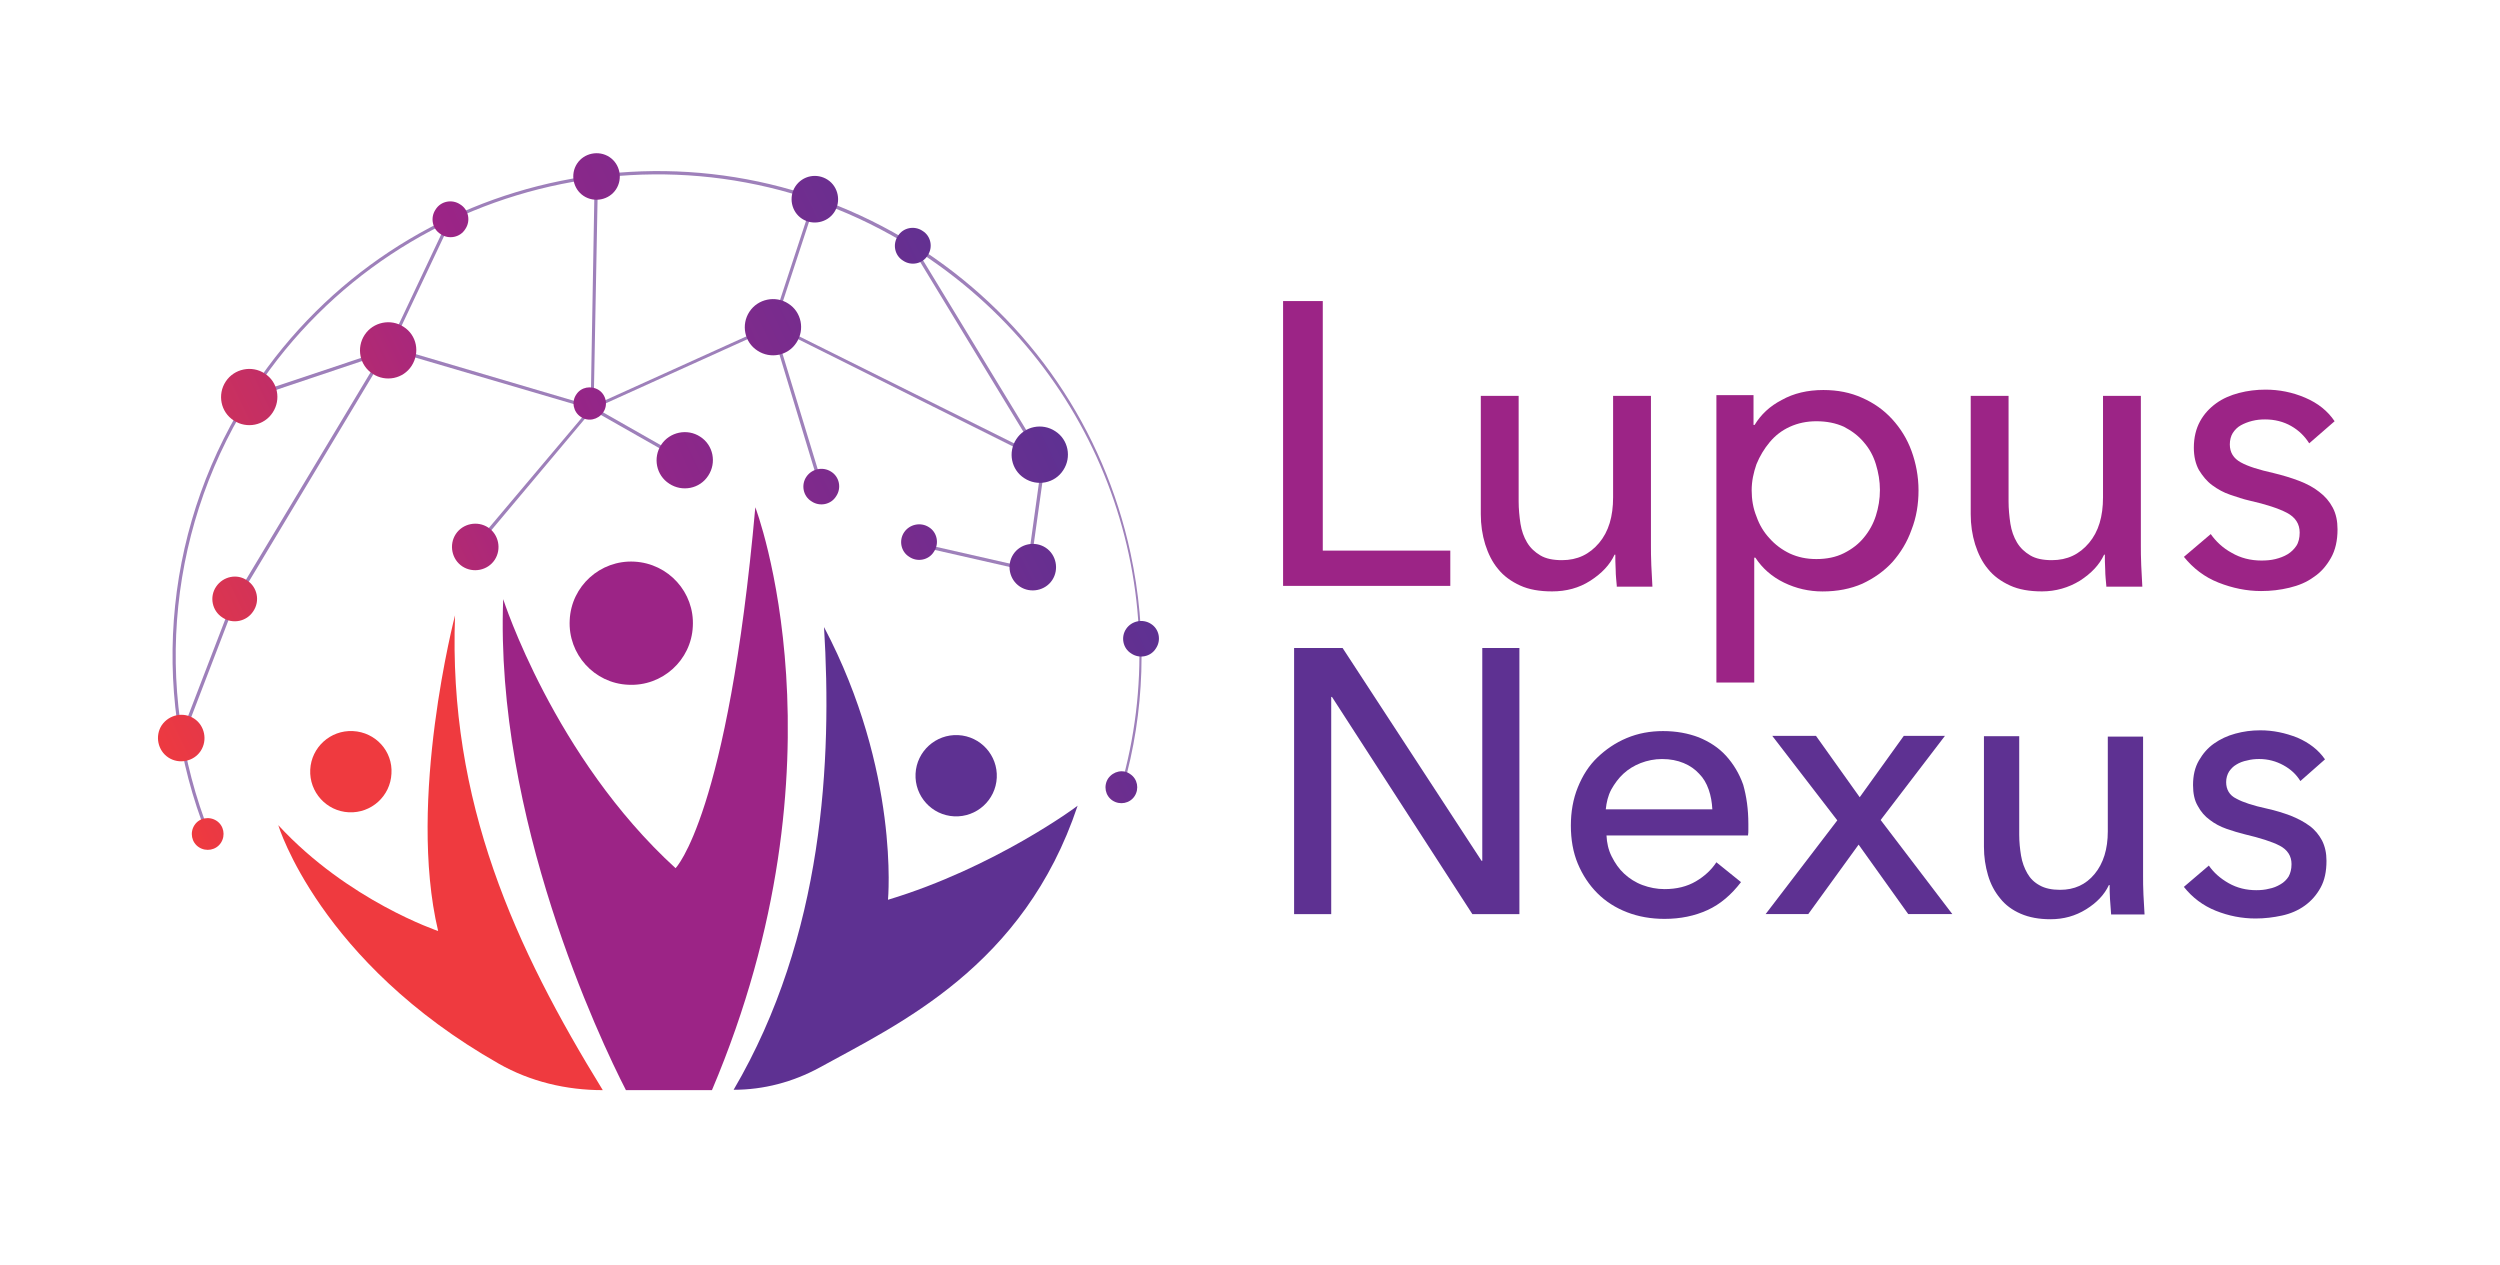
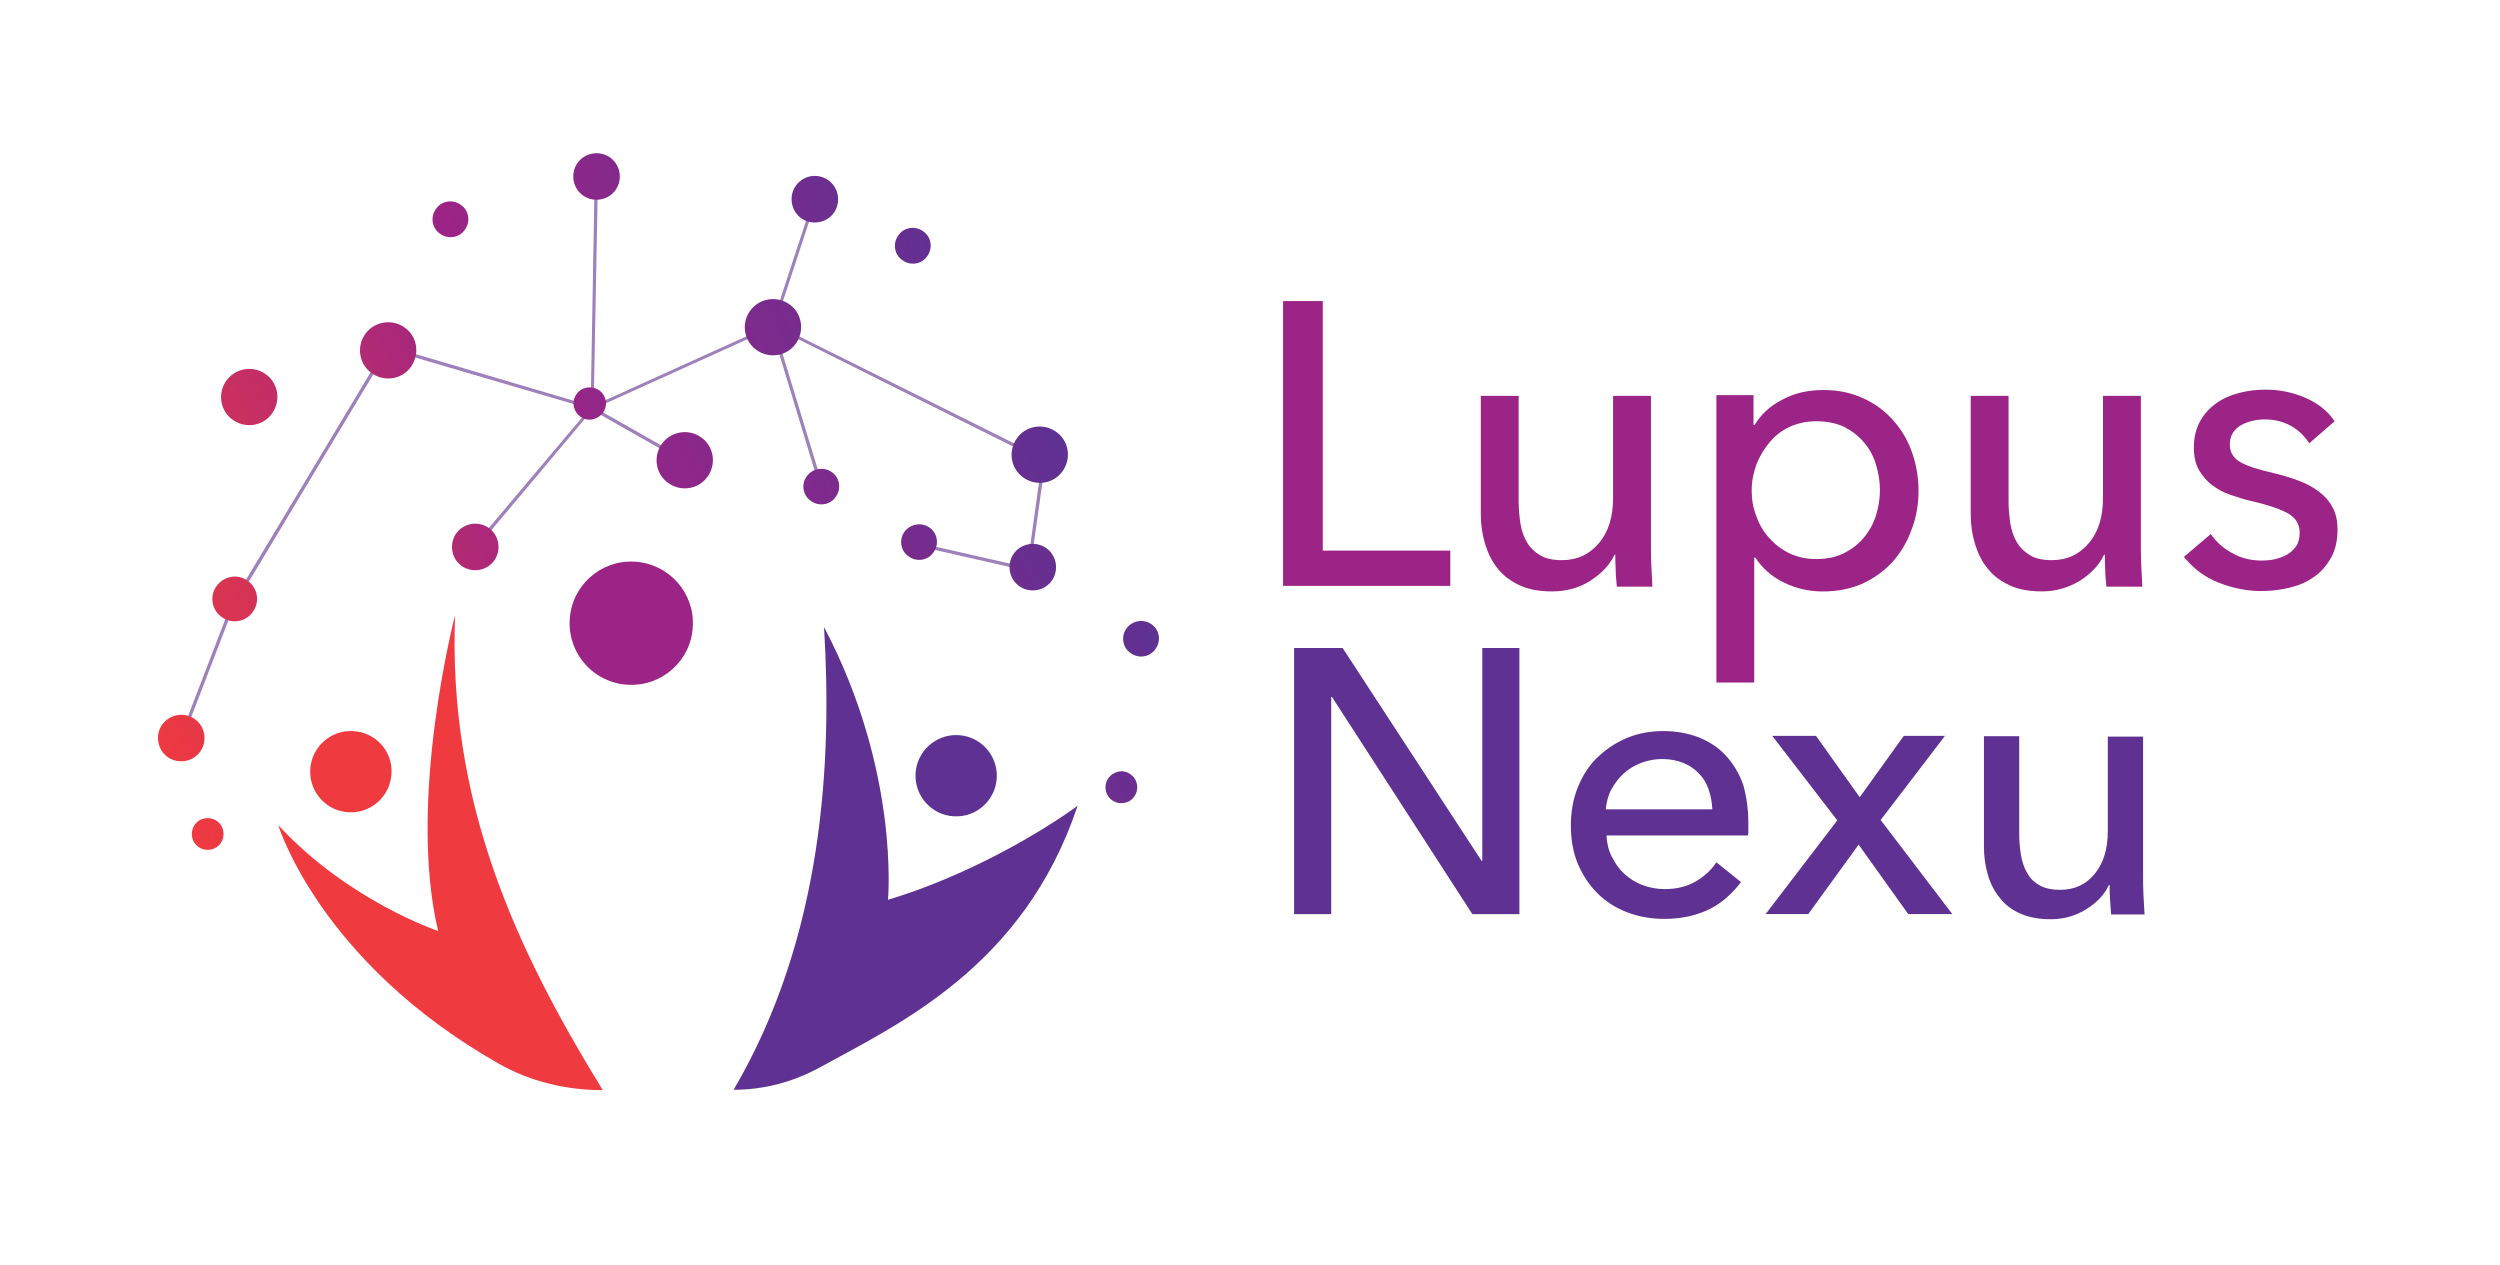
<svg xmlns="http://www.w3.org/2000/svg" id="Layer_1" viewBox="0 0 172 87">
  <defs>
    <style>
      .cls-1 {
        fill: #5e3192;
      }

      .cls-2 {
        fill: #ef3a3f;
      }

      .cls-3 {
        fill: #9e80ba;
      }

      .cls-4 {
        fill: #9c2486;
      }

      .cls-5 {
        fill: url(#linear-gradient);
      }
    </style>
    <linearGradient id="linear-gradient" x1="268.106" y1="2004.669" x2="334.087" y2="2004.669" gradientTransform="translate(643.786 1976.346) rotate(-25.822) scale(1 -1)" gradientUnits="userSpaceOnUse">
      <stop offset="0" stop-color="#ef3a3f" />
      <stop offset=".512" stop-color="#9c2486" />
      <stop offset="1" stop-color="#5e3192" />
    </linearGradient>
  </defs>
  <g>
    <path class="cls-4" d="M91.032,37.882h8.749v2.427h-11.505v-19.596h2.731v17.169h.025Z" />
    <path class="cls-4" d="M111.235,40.31c-.025-.329-.076-.708-.076-1.113-.025-.405-.025-.759-.025-1.037h-.051c-.329.708-.885,1.29-1.669,1.795s-1.669.733-2.63.733c-.86,0-1.593-.126-2.2-.405-.607-.278-1.138-.657-1.517-1.138-.405-.48-.683-1.062-.885-1.694-.202-.657-.303-1.34-.303-2.073v-8.142h2.604v7.257c0,.531.051,1.037.126,1.542.076.48.228.91.455,1.29.228.379.531.657.91.885s.885.329,1.492.329c1.062,0,1.896-.405,2.554-1.188s.961-1.821.961-3.135v-6.979h2.604v10.291c0,.354,0,.809.025,1.365.025.556.051,1.037.076,1.467h-2.453v-.051Z" />
    <path class="cls-4" d="M120.692,46.96h-2.604v-19.773h2.554v2.048h.076c.43-.708,1.037-1.29,1.871-1.719.809-.455,1.77-.683,2.857-.683.986,0,1.871.177,2.655.531.809.354,1.492.834,2.073,1.467s1.037,1.365,1.34,2.2c.303.834.48,1.745.48,2.706s-.152,1.871-.48,2.706c-.303.86-.759,1.593-1.315,2.225-.582.632-1.264,1.113-2.073,1.492-.809.354-1.719.531-2.731.531-.936,0-1.821-.202-2.655-.607s-1.492-.986-1.972-1.719h-.076v8.597ZM129.339,33.71c0-.607-.101-1.188-.278-1.77-.177-.582-.455-1.087-.834-1.517-.379-.455-.834-.784-1.365-1.062-.556-.253-1.188-.379-1.896-.379-.657,0-1.264.126-1.821.379s-1.011.607-1.391,1.062-.683.961-.91,1.517c-.202.582-.329,1.163-.329,1.795s.101,1.239.329,1.795c.202.582.506,1.087.91,1.517.379.43.86.784,1.391,1.037.556.253,1.138.379,1.821.379.708,0,1.34-.126,1.896-.405s1.011-.632,1.365-1.062c.379-.455.657-.961.834-1.517.177-.556.278-1.138.278-1.77Z" />
    <path class="cls-4" d="M144.915,40.31c-.025-.329-.076-.708-.076-1.113-.025-.405-.025-.759-.025-1.037h-.051c-.329.708-.885,1.29-1.669,1.795-.784.48-1.669.733-2.604.733-.86,0-1.593-.126-2.2-.405-.607-.278-1.138-.657-1.517-1.138-.405-.48-.683-1.062-.885-1.694-.202-.657-.303-1.34-.303-2.073v-8.142h2.604v7.257c0,.531.051,1.037.126,1.542.076.48.228.91.455,1.29.228.379.531.657.91.885s.885.329,1.492.329c1.062,0,1.896-.405,2.554-1.188s.961-1.821.961-3.135v-6.979h2.604v10.291c0,.354,0,.809.025,1.365s.051,1.037.076,1.467h-2.478v-.051Z" />
    <path class="cls-4" d="M158.873,30.499c-.303-.48-.708-.885-1.239-1.188-.531-.303-1.138-.455-1.795-.455-.303,0-.582.025-.885.101-.303.076-.556.177-.784.303-.228.126-.405.303-.556.531-.126.202-.202.48-.202.784,0,.556.253.961.759,1.239.506.278,1.239.506,2.25.733.632.152,1.214.329,1.745.531s1.011.455,1.391.759c.405.303.708.657.936,1.087.228.43.329.936.329,1.492,0,.784-.152,1.441-.455,1.972-.303.531-.683.986-1.188,1.315-.48.354-1.037.582-1.669.733-.632.152-1.264.228-1.947.228-.986,0-1.972-.202-2.933-.582-.961-.379-1.745-.986-2.377-1.77l1.846-1.568c.354.506.834.961,1.441,1.29.607.354,1.29.531,2.048.531.329,0,.657-.025.961-.101.303-.076.582-.177.834-.329s.455-.354.607-.582.228-.556.228-.91c0-.607-.303-1.062-.885-1.365s-1.441-.582-2.554-.834c-.455-.101-.885-.253-1.34-.405s-.86-.379-1.239-.657-.657-.632-.91-1.037c-.228-.405-.354-.936-.354-1.542,0-.708.152-1.315.43-1.821.278-.506.657-.91,1.113-1.239s.986-.556,1.568-.708c.582-.152,1.188-.228,1.821-.228.936,0,1.846.177,2.731.556s1.542.91,2.023,1.618l-1.745,1.517Z" />
  </g>
  <g>
    <path class="cls-1" d="M101.93,59.224h.051v-14.64h2.554v18.307h-3.237l-9.659-14.944h-.051v14.944h-2.554v-18.307h3.338l9.558,14.64Z" />
    <path class="cls-1" d="M120.287,56.67v.405c0,.126,0,.278-.025.405h-9.735c.025.506.126.986.354,1.441s.506.86.86,1.188.784.607,1.264.784.986.278,1.517.278c.834,0,1.542-.177,2.149-.531s1.087-.809,1.416-1.315l1.694,1.365c-.657.86-1.416,1.517-2.301,1.922-.885.405-1.871.607-2.958.607-.936,0-1.795-.152-2.579-.455s-1.467-.733-2.048-1.315c-.556-.556-1.011-1.239-1.34-2.023s-.48-1.669-.48-2.63c0-.936.152-1.821.48-2.63.329-.809.759-1.492,1.34-2.048.582-.556,1.239-1.011,2.023-1.34.784-.329,1.618-.48,2.503-.48.91,0,1.719.152,2.453.43.733.303,1.365.708,1.871,1.264s.91,1.214,1.188,1.998c.228.809.354,1.694.354,2.68ZM117.809,55.684c-.025-.48-.101-.936-.253-1.365s-.354-.784-.657-1.087c-.278-.303-.632-.556-1.062-.733-.43-.177-.91-.278-1.492-.278-.506,0-1.011.101-1.467.278s-.86.43-1.188.733c-.329.303-.607.683-.834,1.087-.228.43-.329.885-.379,1.365h7.333Z" />
    <path class="cls-1" d="M126.406,56.442l-4.476-5.816h3.009l3.009,4.223,3.034-4.223h2.832l-4.425,5.79,4.931,6.473h-3.034l-3.414-4.779-3.464,4.779h-2.933l4.931-6.448Z" />
    <path class="cls-1" d="M145.244,62.89c-.025-.303-.051-.657-.076-1.037s-.025-.708-.025-.961h-.051c-.303.657-.834,1.214-1.568,1.669-.733.455-1.542.683-2.453.683-.784,0-1.467-.126-2.048-.379-.582-.253-1.062-.607-1.416-1.062-.379-.455-.657-.986-.834-1.593s-.278-1.239-.278-1.947v-7.611h2.427v6.777c0,.506.051.986.126,1.441.076.455.228.86.43,1.214s.48.632.86.834c.354.202.834.303,1.391.303.986,0,1.77-.354,2.377-1.087.607-.733.91-1.719.91-2.933v-6.524h2.427v9.609c0,.329,0,.759.025,1.264s.051.986.076,1.365h-2.301v-.025Z" />
-     <path class="cls-1" d="M158.266,53.737c-.278-.455-.657-.809-1.163-1.087s-1.062-.43-1.669-.43c-.278,0-.556.025-.834.101-.278.051-.531.152-.733.278-.228.126-.379.303-.506.48-.126.202-.202.455-.202.733,0,.506.228.91.708,1.138.455.253,1.163.48,2.099.683.582.126,1.138.303,1.618.48.506.202.936.43,1.315.708.379.278.657.632.86,1.011.202.405.303.86.303,1.391,0,.733-.126,1.34-.405,1.846-.278.506-.632.91-1.087,1.239s-.986.556-1.568.683-1.188.202-1.821.202c-.936,0-1.846-.177-2.731-.531s-1.618-.91-2.2-1.644l1.719-1.467c.329.48.784.885,1.365,1.214s1.214.48,1.896.48c.303,0,.607-.025.885-.101.278-.051.531-.152.784-.303.228-.126.43-.329.556-.531.126-.228.202-.506.202-.86,0-.556-.278-.986-.809-1.264s-1.34-.531-2.402-.784c-.405-.101-.834-.228-1.264-.379s-.809-.354-1.138-.607c-.354-.253-.632-.582-.834-.961-.228-.379-.329-.86-.329-1.441,0-.657.126-1.214.405-1.694s.607-.86,1.037-1.163c.43-.303.91-.531,1.467-.683.556-.152,1.113-.228,1.719-.228.885,0,1.719.177,2.554.506.809.354,1.441.834,1.896,1.492l-1.694,1.492Z" />
  </g>
  <g>
    <g>
-       <path class="cls-3" d="M77.099,54.166c3.919-13.553-1.188-28.446-13.604-36.664-15.222-10.089-35.805-5.917-45.894,9.305-5.993,9.052-7.181,20.456-3.161,30.57l-.202.076c-4.046-10.165-2.857-21.67,3.186-30.773,10.165-15.323,30.874-19.521,46.197-9.381,7.282,4.83,12.314,12.213,14.16,20.76,1.163,5.411.986,10.923-.506,16.107" />
      <polyline class="cls-3" points="16.338 41.321 26.705 24.051 40.738 28.173 53.255 22.509 71.688 31.713 70.651 39.197 70.879 39.172 71.941 31.586 53.305 22.306 53.255 22.281 40.738 27.945 26.68 23.798 26.604 23.773 16.06 41.321" />
    </g>
    <polygon class="cls-3" points="40.84 28.097 32.773 37.705 32.596 37.554 40.637 28.021 40.915 12.142 41.143 12.142 40.84 28.097" />
-     <polygon class="cls-3" points="26.781 24.203 26.73 24.228 17.172 27.439 17.096 27.212 26.629 24.026 30.877 15.024 31.079 15.125 26.781 24.203" />
    <rect class="cls-3" x="9.187" y="45.879" width="10.266" height=".228" transform="translate(-33.749 42.863) rotate(-68.981)" />
    <rect class="cls-3" x="66.845" y="34.414" width=".228" height="7.813" transform="translate(14.741 95.112) rotate(-77.185)" />
-     <rect class="cls-3" x="67.023" y="15.695" width=".228" height="16.814" transform="translate(-2.75 38.388) rotate(-31.301)" />
    <polygon class="cls-3" points="56.618 33.457 56.39 33.508 53.053 22.509 55.96 13.659 56.163 13.735 53.28 22.509 56.618 33.457" />
    <rect class="cls-3" x="43.798" y="26.212" width=".228" height="7.333" transform="translate(-3.765 53.286) rotate(-60.382)" />
  </g>
  <path class="cls-5" d="M41.194,26.833c.506.329.657,1.037.303,1.542s-1.037.657-1.542.303c-.506-.329-.657-1.037-.303-1.542.329-.506,1.011-.632,1.542-.303ZM55.48,32.8c-.379.556-.228,1.34.354,1.694.556.379,1.34.228,1.694-.354.379-.556.228-1.34-.354-1.694-.556-.354-1.315-.202-1.694.354ZM77.479,43.268c-.379.556-.228,1.34.354,1.694.556.379,1.34.228,1.694-.354.379-.556.228-1.34-.354-1.694-.556-.354-1.315-.202-1.694.354ZM11.129,49.893c-.48.733-.278,1.745.455,2.225.733.48,1.745.278,2.225-.455.48-.733.278-1.745-.455-2.225-.733-.48-1.719-.278-2.225.455ZM69.918,30.221c-.582.885-.354,2.099.556,2.68.885.582,2.099.354,2.68-.556.582-.885.354-2.099-.556-2.68-.885-.582-2.099-.354-2.68.556ZM51.561,21.447c-.582.885-.354,2.099.556,2.68.885.582,2.099.354,2.68-.556.582-.885.354-2.099-.556-2.68-.885-.582-2.099-.329-2.68.556ZM76.24,53.56c-.329.506-.202,1.188.303,1.517.506.329,1.188.202,1.517-.303s.202-1.188-.303-1.517c-.48-.354-1.163-.202-1.517.303ZM13.379,56.771c-.329.506-.202,1.188.303,1.517.506.329,1.188.202,1.517-.303.329-.506.202-1.188-.303-1.517-.506-.329-1.188-.202-1.517.303ZM45.492,30.6c-.582.885-.354,2.099.556,2.68.885.582,2.099.354,2.68-.556.582-.885.354-2.099-.556-2.68-.885-.582-2.099-.329-2.68.556ZM14.871,40.36c-.48.708-.278,1.669.43,2.124.708.48,1.669.278,2.124-.43.48-.708.278-1.669-.43-2.124-.683-.48-1.644-.278-2.124.43ZM69.716,38.135c-.48.733-.278,1.745.455,2.225s1.745.278,2.225-.455c.48-.733.278-1.745-.455-2.225s-1.745-.278-2.225.455ZM31.357,36.745c-.48.733-.278,1.745.455,2.225.733.48,1.745.278,2.225-.455.48-.733.278-1.745-.455-2.225s-1.745-.278-2.225.455ZM54.721,12.824c-.48.733-.278,1.745.455,2.225.733.48,1.745.278,2.225-.455s.278-1.745-.455-2.225-1.719-.303-2.225.455ZM25.087,23.04c-.582.885-.354,2.099.556,2.68.885.582,2.099.354,2.68-.556s.354-2.099-.556-2.68c-.885-.582-2.099-.329-2.68.556ZM39.702,11.257c-.48.733-.278,1.745.455,2.225.733.48,1.745.278,2.225-.455.48-.733.278-1.745-.455-2.225-.733-.48-1.745-.278-2.225.455ZM61.776,16.238c-.379.556-.228,1.34.354,1.694.556.379,1.34.228,1.694-.354.379-.556.228-1.34-.354-1.694-.556-.379-1.34-.228-1.694.354ZM29.967,14.417c-.379.556-.228,1.34.354,1.694.556.379,1.34.228,1.694-.354.379-.556.228-1.34-.354-1.694-.556-.379-1.34-.228-1.694.354ZM62.206,36.618c-.379.556-.228,1.34.354,1.694.556.379,1.34.228,1.694-.354.379-.556.228-1.34-.354-1.694-.556-.354-1.315-.202-1.694.354ZM15.529,26.251c-.582.885-.354,2.099.556,2.68.885.582,2.099.354,2.68-.556.582-.885.354-2.099-.556-2.68-.885-.582-2.099-.329-2.68.556Z" />
  <path class="cls-2" d="M41.472,75.002c-6.018-9.786-10.645-19.799-10.165-32.669,0,0-3.312,12.693-1.163,21.72,0,0-6.195-2.073-10.999-7.282,0,0,2.832,9.406,15.171,16.41,2.175,1.239,4.653,1.821,7.156,1.821h0Z" />
  <path class="cls-1" d="M61.093,61.904s.834-8.825-4.4-18.762c.556,9.103,0,21.24-6.22,31.835h0c2.073,0,4.071-.531,5.892-1.517,5.462-3.009,14.084-6.954,17.776-18.029,0,.025-5.74,4.273-13.047,6.473Z" />
  <path class="cls-2" d="M24.277,50.298c-1.542-.076-2.857,1.113-2.933,2.655-.076,1.542,1.113,2.857,2.655,2.933s2.857-1.113,2.933-2.655c.101-1.542-1.087-2.857-2.655-2.933Z" />
  <path class="cls-1" d="M65.923,50.576c-1.542-.076-2.857,1.113-2.933,2.655-.076,1.542,1.113,2.857,2.655,2.933s2.857-1.113,2.933-2.655c.076-1.542-1.113-2.857-2.655-2.933Z" />
  <path class="cls-4" d="M43.646,38.641c-2.352-.126-4.349,1.694-4.45,4.02-.126,2.352,1.694,4.349,4.02,4.45,2.352.126,4.349-1.694,4.45-4.02.126-2.326-1.669-4.324-4.02-4.45Z" />
-   <path class="cls-4" d="M48.982,75.002c9.634-22.732,2.984-40.103,2.984-40.103-1.896,21.215-5.487,24.831-5.487,24.831-8.37-7.636-11.859-18.509-11.859-18.509-.582,15.045,6.65,30.292,8.445,33.782h5.917Z" />
</svg>